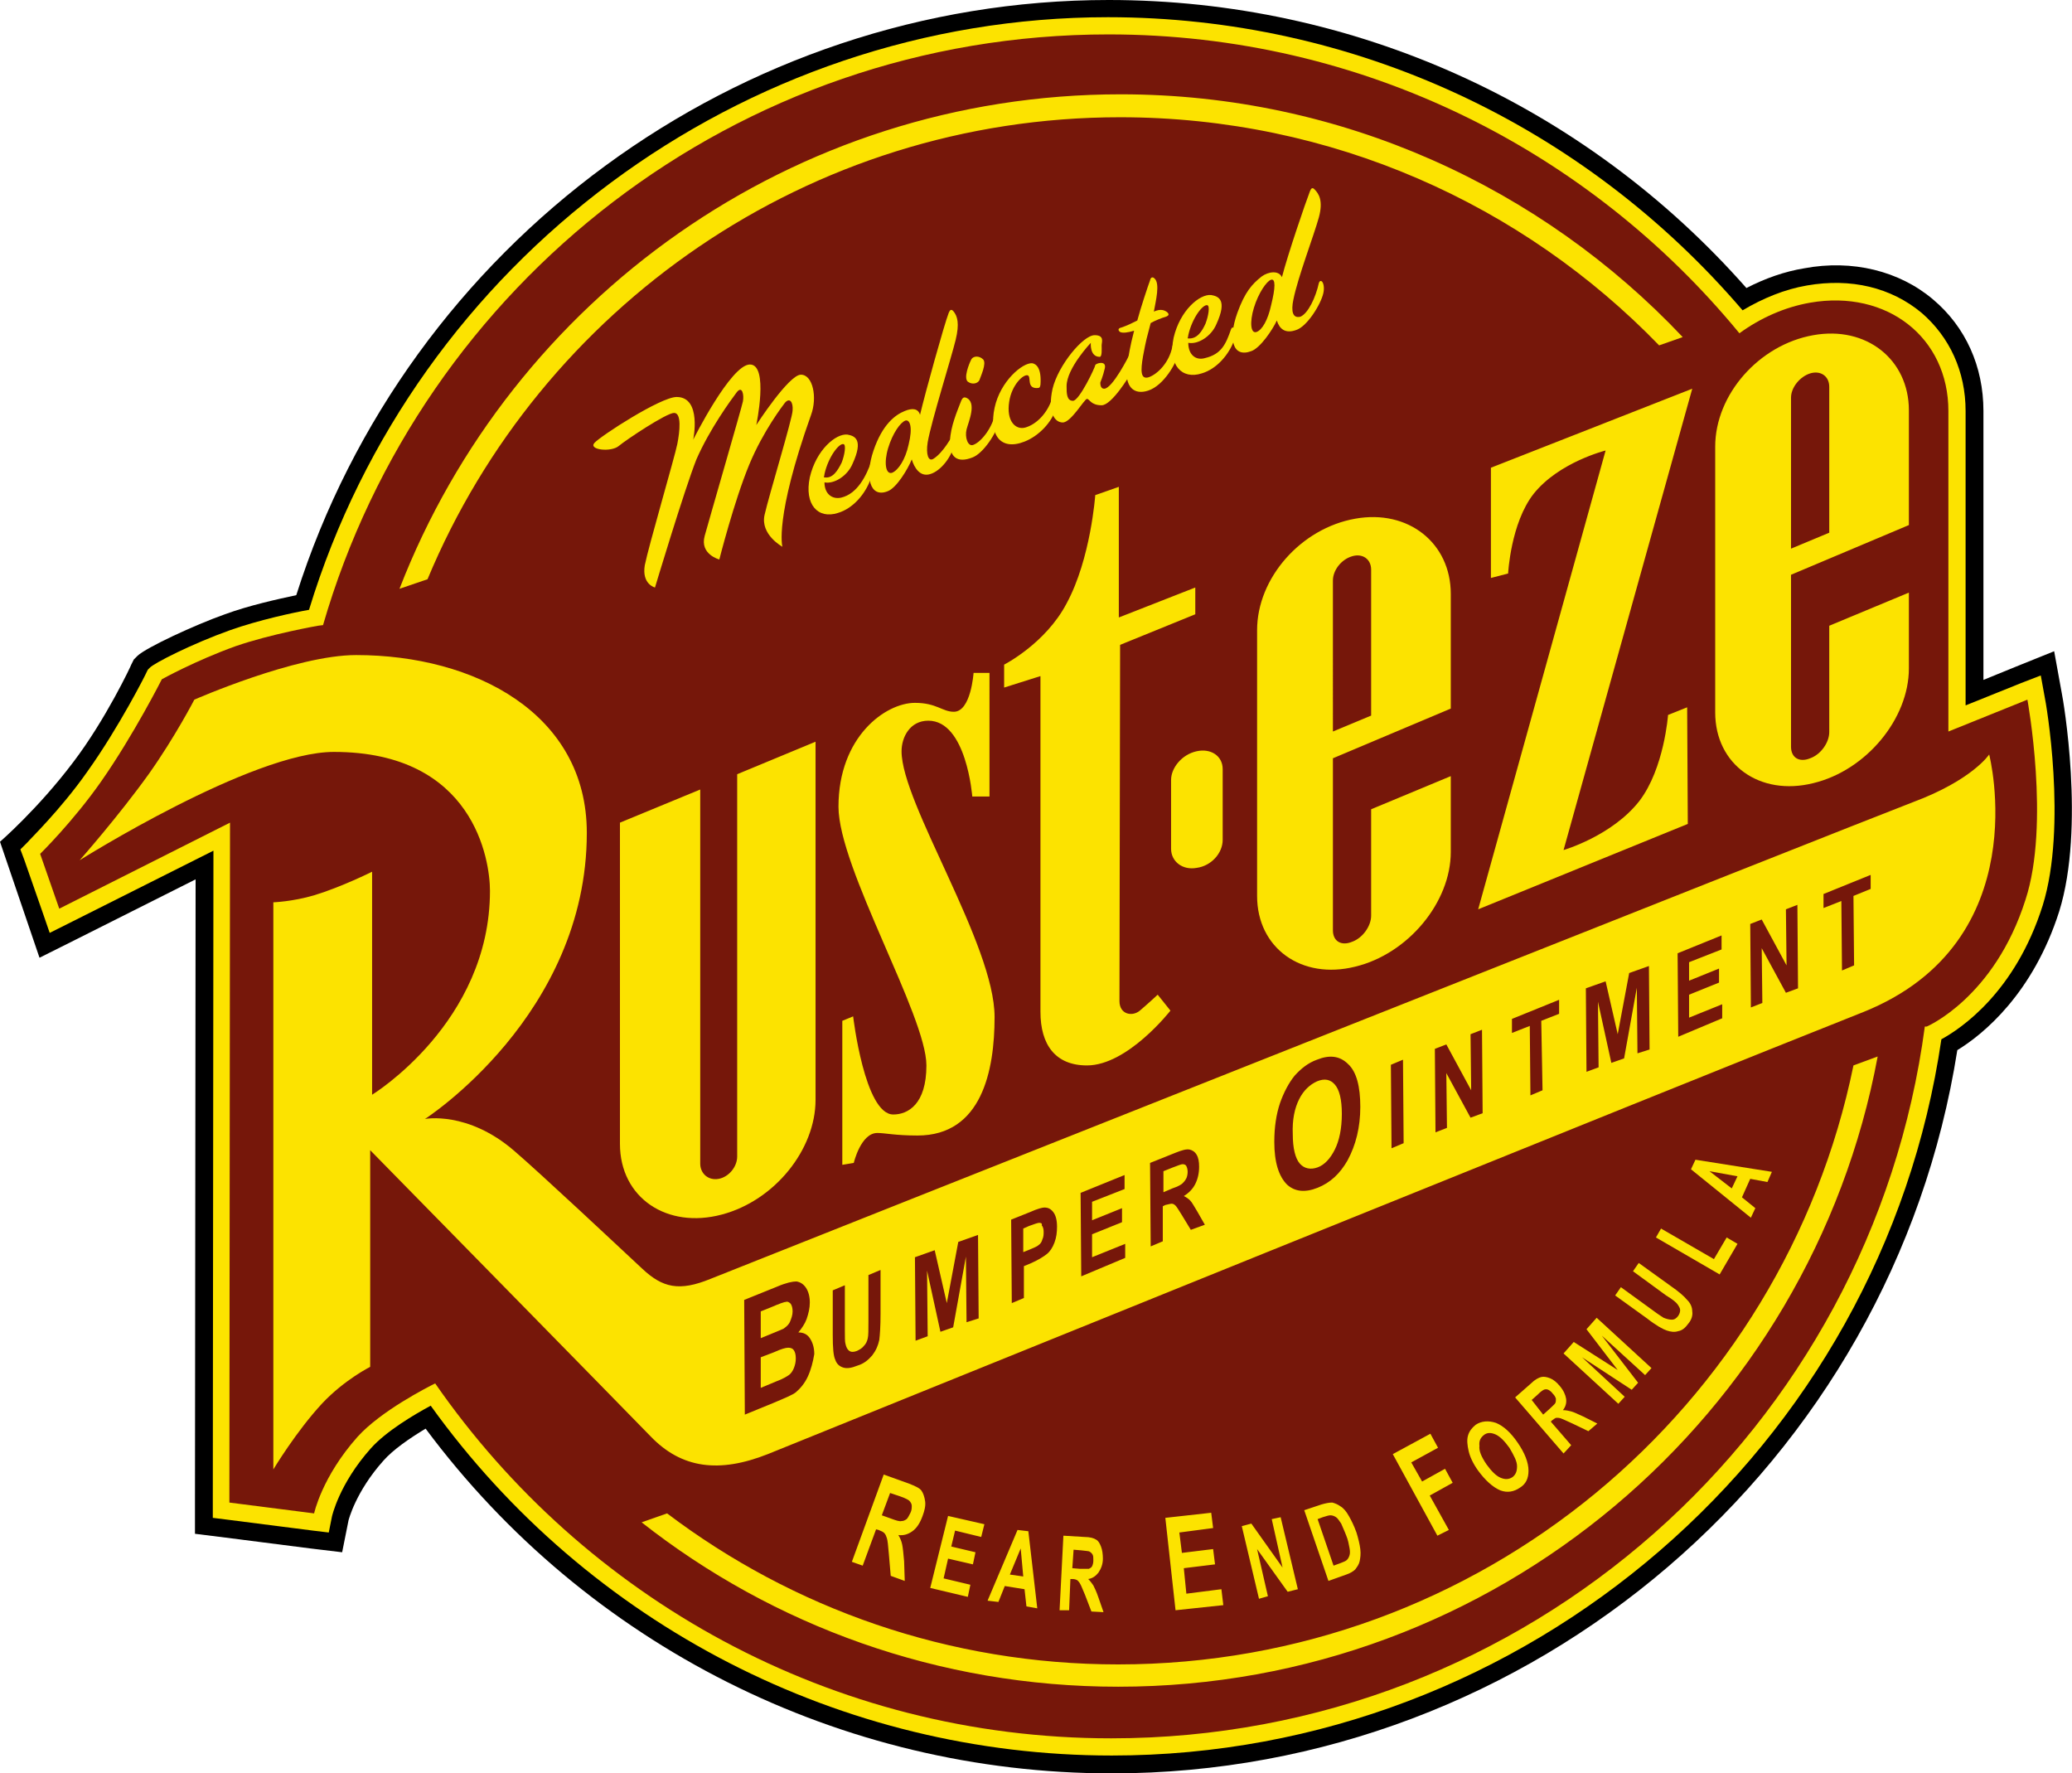
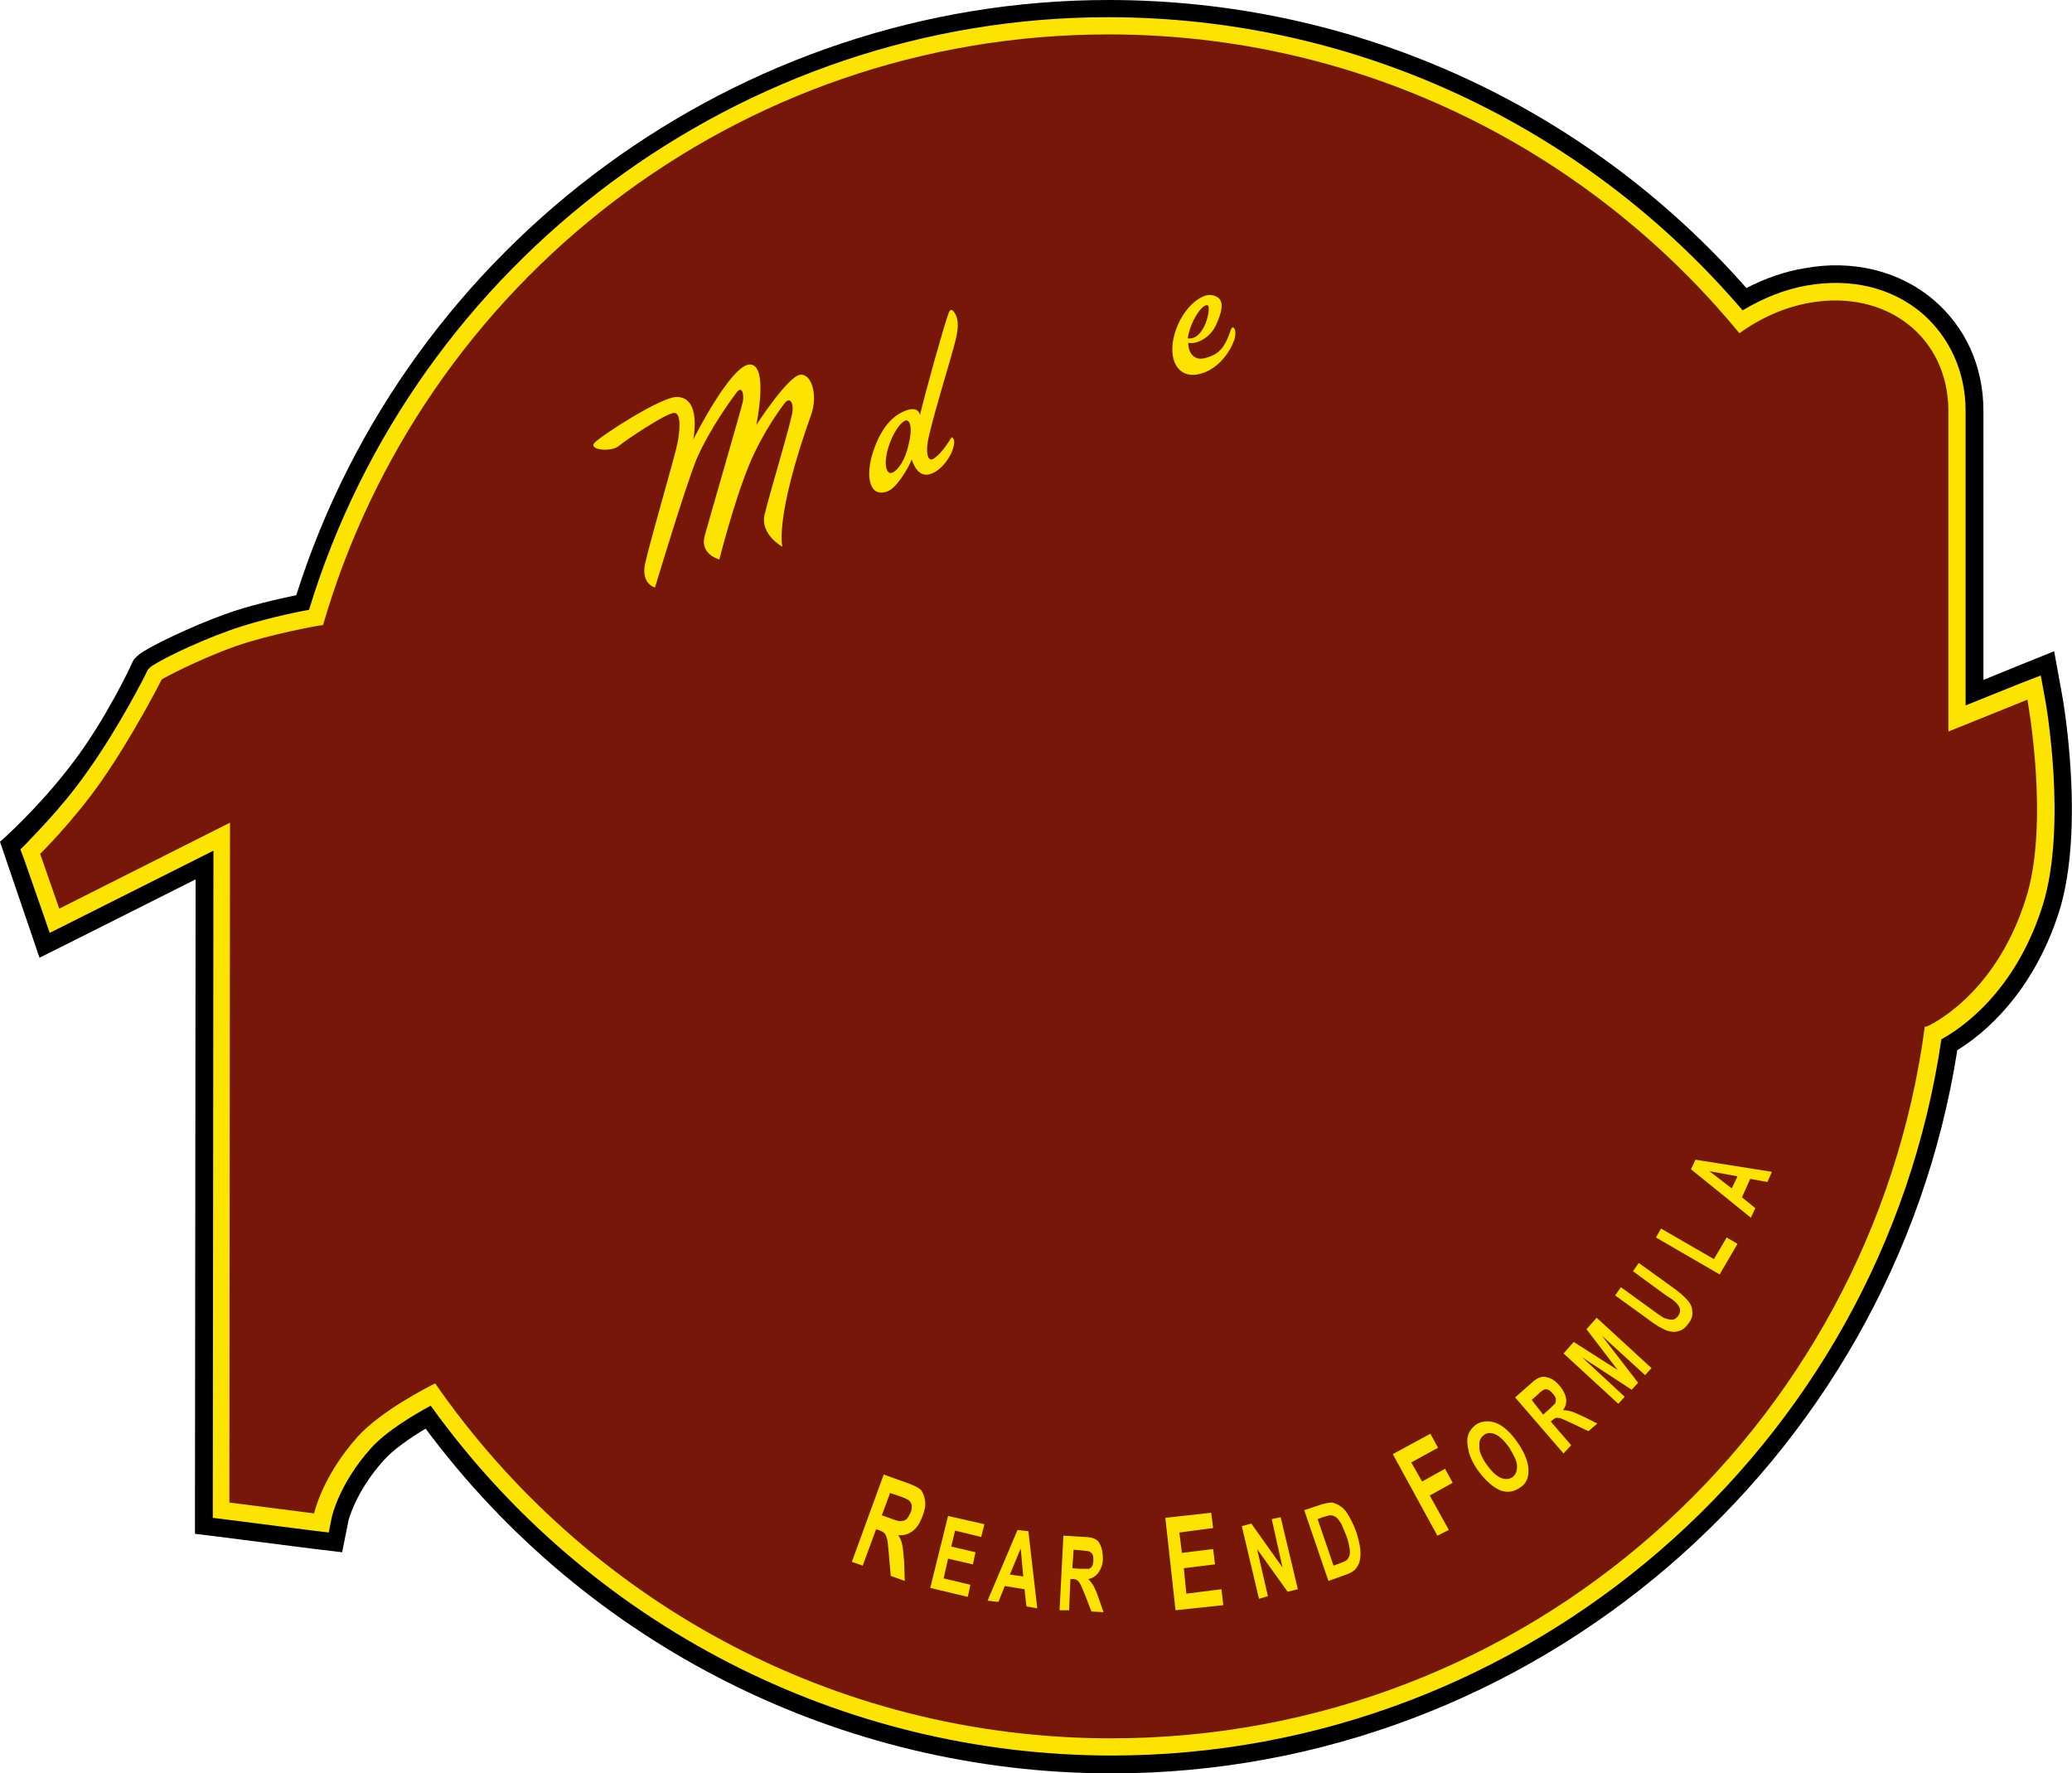
<svg xmlns="http://www.w3.org/2000/svg" version="1" viewBox="0 0 325.2 278.3">
  <path fill-rule="evenodd" d="M323.6 108.8l-1.2-6.6-6.2 2.5-4.9 2V64.5c0-7-2.8-13.2-7.9-17.5-5.3-4.5-12.7-6.3-20.2-4.9-3.1.5-6.2 1.6-9.1 3.1C248.7 16.4 212.5 0 174 0 115.9 0 64 38.2 46.5 93.4c-2.8.6-7.4 1.6-11.2 3-4.8 1.7-12.3 5.2-13.7 6.5l-.6.6-.4.8c0 .1-4 8.6-9.1 15.3C6 126.9 0 132.1 0 132.1l6.2 18.2 5.6-2.8 18.9-9.5-.1 97.9v4.8l4.8.6 13.3 1.7 5 .6 1-5s1.1-4.5 5.5-9.4c1.5-1.7 4.1-3.5 6.6-5 25.3 34 65.2 54.1 107.7 54.1 66 0 122.5-48.6 132.7-113.5 4.1-2.5 11.9-8.9 16-21.8 4.1-13.2.6-33.3.4-34.2z" clip-rule="evenodd" />
  <path fill="#FCE300" fill-rule="evenodd" d="M320.9 109.3l-.6-3.3-3.1 1.2-8.7 3.5V64.5c0-6.2-2.5-11.6-6.9-15.4-4.8-4-11.1-5.5-18-4.3-3.5.6-6.9 2-10.1 3.9-25-29.2-61.1-46-99.6-46-57.5 0-108.7 38.2-125.4 93-2.3.4-7.9 1.6-12.4 3.2-5.9 2.1-12 5.2-12.6 5.9l-.3.3-.2.4c0 .1-4.3 8.6-9.3 15.6-4.2 6-9.3 10.9-9.3 11l-1.2 1.2.6 1.6 3 8.6 1 2.9 2.8-1.4 22.9-11.5-.1 102.3v2.4l2.4.3 13.3 1.7 2.5.3.5-2.5s1.1-5.1 6.1-10.7c2.4-2.7 6.8-5.3 9.4-6.7 24.7 34.4 64.5 54.9 106.9 54.9 65.1 0 120.8-48.2 130.2-112.4 3.1-1.7 11.6-7.4 15.9-21 3.9-12.5.5-32 .3-32.8z" clip-rule="evenodd" />
  <path fill="#76170A" fill-rule="evenodd" d="M318.2 109.8l-12.4 5V64.5c0-11.5-9.6-19.1-21.7-17-4 .7-7.8 2.4-11.1 4.8-23.5-28.6-59.1-46.9-99-46.9-58.5 0-107.8 39.2-123.3 92.7l-.8.1s-7.4 1.3-12.9 3.2c-6.4 2.3-11.6 5.2-11.6 5.2s-4.4 8.7-9.5 16c-4.4 6.3-9.6 11.4-9.6 11.4l3 8.6 26.8-13.5-.1 106.7 13.3 1.7s1.2-5.7 6.8-12c3.7-4.1 11-7.8 12.2-8.4 23.3 33.6 62.1 55.7 106.1 55.7 65.4 0 119.3-48.6 127.7-111.7h.3s10.6-4.5 15.5-19.9c3.9-11.9.3-31.4.3-31.4z" clip-rule="evenodd" />
  <path fill="#FCE300" fill-rule="evenodd" d="M102.8 92.2s-2.1-.5-1.6-3.5c.6-3 4.7-17 5.1-19s.7-4.9-.5-4.9-7.5 4.2-8.7 5.2c-1.2 1-4.8.6-3.8-.5s10.4-7.2 12.9-7.2c4 0 2.6 6.7 2.6 6.7s5.9-11.8 8.9-11.8 1 9.5 1 9.5 5.1-7.9 7-7.9c1.9 0 2.6 3.6 1.6 6.3-5.8 16.3-4.5 20.7-4.5 20.7s-3.5-1.9-2.8-5c.7-3.1 4.4-15.2 4.4-16.4.1-1.2-.4-2.1-1.2-1.2-.3.4-3.4 4.4-5.6 9.7-2.4 5.8-4.7 14.9-4.7 14.9s-3.1-.8-2.3-3.7c.8-2.9 5.8-20.1 6-21.1.2-1-.1-2.6-1-1.4-.9 1.2-4.2 5.7-6.3 10.5-1.9 4.8-6.5 20.1-6.5 20.1zm42.8-22.8c.6-3.4 3.7-13.2 4.4-16.1.6-2.5.3-3.7-.4-4.5-.3-.3-.5-.2-.7.3-.7 1.8-3.7 12.6-4.5 16-.3-1-1.2-1.1-2.4-.6-1.5.6-3.5 2.1-4.9 6.2-1.4 4.1-.6 7.5 2.2 6.4 1.4-.5 3.2-3.5 3.8-5 .4 1.3 1.3 2.8 2.9 2.3 1.7-.5 3.4-2.8 3.7-4.5.2-.9-.1-1.1-.3-1.3 0-.2-1.3 2.4-2.9 3.4-.8.5-1.2-.7-.9-2.6zm-3.5-3.4c.7-.2 1.2 1 .5 3.8-.5 2.3-1.6 4-2.6 4.4-1 .3-1.3-1.6-.6-3.9.7-2.3 1.9-4 2.7-4.3z" clip-rule="evenodd" />
-   <path fill="#FCE300" fill-rule="evenodd" d="M154.3 56.4c-.6-.6-1.6-.6-1.9.1-.3.6-1.2 2.8-.5 3.4.7.5 1.5.3 1.8-.2.2-.6 1.2-2.7.6-3.3zm-1.7 15.4c1.7-.6 3.9-3.9 4.3-5.9.2-.8.2-1-.2-1.4-.2-.2-.4-.1-.5.2-.3 2.2-2.1 4.6-3.4 5.1-.9.4-1.4-1.2-1.1-2.4.3-1.2 1.7-4.3-.1-5-.3-.1-.5 0-.7.4-.7 1.8-1.7 4.1-1.8 6.4-.1 2.6 1.2 3.5 3.5 2.6z" clip-rule="evenodd" />
-   <path fill="#FCE300" fill-rule="evenodd" d="M162 57c-1.5-.1-5 2.8-5.9 7-.9 4.2.9 6.8 4.7 5.3 2.3-.9 4.3-3.1 4.9-5.1.3-.9.2-1.6 0-1.8-.2-.2-.5-.1-.6.2-.7 2.2-2.4 4-4.2 4.5-1.5.4-3-1-2.5-4.1.4-2.6 2.2-4.3 2.9-4.1.6.2-.2 2 1.4 2 .5 0 .5-.1.6-.5.2-2.7-.7-3.3-1.3-3.4zm16-5.1c-.7 2.7-.8 3.7-1.1 5.3-.5 3.7 1.2 4.8 3.3 4.1 2.5-.8 4.5-4.5 4.6-5.5.1-.7.1-1.2-.2-1.6-.2-.3-.6-.2-.6.2-.5 2.5-2.3 4.3-3.7 4.8-1.3.4-1.3-1-.9-3.3.5-2.7.6-2.9 1.2-5.2.7-.4 1.7-.8 2.4-1 .5-.2.5-.4.2-.7-.4-.3-1-.6-2.1-.1.3-1.7 1-4.4.1-5.2-.3-.3-.6-.2-.7.3-.3.8-1.5 4.4-2 6.3-.8.4-1.6.8-2.5 1.1-.5.1-.6.4-.2.7.4.2 1.2.1 2.2-.2z" clip-rule="evenodd" />
-   <path fill="#FCE300" fill-rule="evenodd" d="M186.5 53.8c1.5.3 3.6-1 4.4-2.9 1.8-3.9.3-4.4-.8-4.6-1.8-.2-4.9 2.4-5.9 6.7-.9 4.3 1.3 6.6 4.4 5.6 2.4-.7 4.3-3 5.1-5.2.3-.9.2-1.7 0-1.9-.2-.2-.4-.1-.5.2-.8 2.3-1.5 3.9-4.1 4.5-1.4.4-2.6-.5-2.6-2.4zm-.1-.7c0-.1.1-.3.1-.5.6-2.7 2.3-4.9 3-4.7.4.1.2 1.6-.3 2.9-.5 1.1-1.3 2.5-2.8 2.3z" clip-rule="evenodd" />
-   <path fill="#FCE300" fill-rule="evenodd" d="M203 47c.7-3.5 3.2-10 4-12.9.7-2.6 0-3.7-.7-4.4-.3-.3-.5-.2-.7.3-.7 1.8-3.5 10-4.4 13.5-.5-1.1-2.1-.9-3.2-.1-1.5 1.2-2.6 2.4-3.8 5.7-1.5 4.2-.7 7.1 2.2 6 1.4-.5 3.3-3.3 4-4.8.4 1.3 1.3 2.1 3 1.5 1.7-.5 3.9-4 4.3-5.8.2-.9 0-1.6-.2-1.8-.2-.2-.4-.1-.5.2-.5 2.3-1.7 4.8-2.9 5.3-1.2.3-1.5-.8-1.1-2.7zm-3.5-3.1c.7-.2.7 1.2 0 4-.5 2.3-1.4 3.9-2.3 4.2-.9.3-1.1-1.5-.4-3.8.7-2.3 2-4.2 2.7-4.4zm-22.2 15s-2.8 4.7-4.4 4.7c-1.7 0-1.9-1-2.3-1-.4 0-2.5 3.7-3.8 3.7-1.3 0-2.4-1.6-1.6-5.3.9-3.7 4.8-8.4 6.6-8.4 1.6 0 1.1 1.1 1.1 1.6s.1 1.8-.3 1.8c-1.6 0-1.4-2.2-1.4-2.2s-3.8 4-3.8 6.8c0 1.1 0 2.3 1 2.3s3.5-5.3 3.5-5.6c.1-.3 1.8-.8 1.5.5-.3 1.3-.7 2.2-.7 2.2s-.1 1 .6 1c1.3 0 3.9-5.2 3.9-5.2l.1 3.1zm-47.9 16.8c1.5.3 3.6-1 4.4-2.9 1.8-3.9.3-4.4-.8-4.6-1.8-.2-4.9 2.4-5.9 6.7-.9 4.3 1.3 6.6 4.4 5.6 2.4-.7 4.3-3 5.1-5.2.3-.9.9-3 .7-3.2-.2-.2-.4-.1-.5.2-.8 2.3-2.2 5.2-4.8 5.8-1.4.3-2.6-.6-2.6-2.4zm-.1-.8c0-.1.1-.3.1-.5.6-2.7 2.3-4.9 3-4.7.4.1.2 1.6-.3 2.9-.6 1.2-1.4 2.6-2.8 2.3zM234 90.7V73.4L265.6 61l-20.2 72.4s7.6-2.2 11.9-7.7c3.9-5.1 4.5-13.5 4.5-13.5l3-1.2.1 18.3-32.9 13.4 20-72s-7.3 1.8-11.3 6.8c-3.6 4.6-4 12.5-4 12.5l-2.7.7zm-46.2 27.2c2.2-.5 4.1.7 4.1 2.8v11.1c0 2.1-1.8 4.1-4.1 4.4-2.2.4-4-1-4-3v-10.8c0-1.9 1.7-4 4-4.5z" clip-rule="evenodd" />
-   <path fill="#FCE300" fill-rule="evenodd" d="M183.7 158.6s-6.7 8.6-13.1 8.6c-5 0-7.3-3.3-7.3-8.4v-52.7l-5.7 1.8v-3.6s6.5-3.3 9.8-9.6c3.8-7 4.5-17 4.5-17l3.7-1.3v20.5l12-4.7v4.2l-11.8 4.8s-.1 54.6-.1 55.9c0 2.1 2 2.5 3.2 1.5 1.3-1.1 2.8-2.5 2.8-2.5l2 2.5zm-51.5 24.2v-22.6l1.7-.7s1.8 15.4 6.3 15.4c2.3 0 5.2-1.6 5.2-7.7 0-7.8-13.8-31-13.8-40.6 0-11 7.4-16.3 12-16.3 3.4 0 4.3 1.4 6.1 1.4 2.7 0 3.1-6.1 3.1-6.1h2.5V125h-2.7s-.9-11.9-6.9-11.9c-2.9 0-4.2 2.6-4.2 4.8 0 8.2 14.6 30.3 14.6 41.7 0 8.4-2 18.6-12.1 18.6-3.5 0-5.1-.4-6.3-.4-2.6 0-3.7 4.7-3.7 4.7l-1.8.3zm-16.5-61.3v60c0 1.6-1.3 3.2-2.9 3.5-1.6.3-2.9-.8-2.9-2.4v-58.7l-12.6 5.2v50.4c0 8.5 7.4 13.4 16 11.1 8.3-2.2 14.7-10.2 14.7-18v-56.2l-12.3 5.1zm183.9-39.1v-18c0-8-6.7-13.3-15-11.8-8.5 1.5-15.4 9.3-15.4 17.5v41.7c0 8.2 7 13.2 15.4 11.1 8.3-2 15-10.1 15-18V93l-12.5 5.2v16.7c0 1.6-1.3 3.5-3 4.1-1.7.7-3-.1-3-1.8v-27l18.5-7.8zm-18.5-20c0-1.6 1.4-3.3 3-3.8s3 .4 3 2.1v22.9l-6 2.5V62.4zm-53.4 48.8v-18c0-8-6.7-13.3-15-11.8-8.5 1.5-15.4 9.3-15.4 17.5v41.7c0 8.2 7 13.2 15.4 11.1 8.3-2 15-10.1 15-18v-11.9l-12.5 5.2v16.7c0 1.6-1.3 3.5-3 4.1-1.7.7-3-.1-3-1.8v-27l18.5-7.8zm-18.5-20.1c0-1.6 1.3-3.3 3-3.8 1.6-.5 3 .4 3 2.1v22.9l-6 2.5V91.1zm-22.8 92.8c0-.4-.1-.7-.2-.9-.1-.2-.3-.3-.6-.3-.2 0-.7.2-1.5.5l-1.5.6v3.3l1.4-.6c.9-.3 1.4-.6 1.6-.8.2-.2.4-.4.6-.8.1-.2.2-.6.2-1zm20.3-14.2c-1.1.5-2.1 1.4-2.8 2.8-.7 1.4-1.1 3.2-1 5.5 0 2.2.4 3.8 1.1 4.6.7.8 1.7 1 2.8.6 1.1-.4 2-1.4 2.7-2.8.7-1.4 1.1-3.3 1.1-5.6s-.4-3.8-1.1-4.6c-.7-.8-1.6-1-2.8-.5zm-43.6 22.2c-.2 0-.8.2-1.6.5l-.9.4v3.7l1-.4c.7-.3 1.2-.5 1.4-.7.3-.2.5-.5.6-.9.2-.4.2-.8.2-1.2 0-.4-.1-.8-.3-1 .1-.3-.1-.4-.4-.4zM123 208.5c.4-.3.8-.6 1-1.1.2-.5.4-1 .4-1.6 0-.5-.1-.9-.3-1.2-.2-.2-.5-.4-.7-.3-.3 0-1.1.3-2.5.9l-1.5.6v4.2l1.7-.7c1-.4 1.7-.7 1.9-.8zm.7 3c-.4 0-1.1.2-2.2.7l-2.1.8v4.8l2.4-1c1.1-.4 1.7-.8 2-1 .3-.2.6-.6.8-1.1.2-.5.3-1 .3-1.5 0-.6-.1-1-.3-1.3-.2-.3-.5-.4-.9-.4z" clip-rule="evenodd" />
-   <path fill="#FCE300" fill-rule="evenodd" d="M312.2 118.4s-2.6 4-12 7.5c-4.6 1.7-187 74.1-188.7 74.8-4.9 2-7.5 1.4-10.7-1.6-4.4-4.1-15.8-14.8-20.1-18.5-7.3-6.3-14-5-14-5s25.4-16.3 25.4-44.9c0-18.7-17.6-27.9-36.2-27.9-9.5 0-25.4 7-25.4 7s-3 5.8-7.1 11.6c-4.8 6.7-10.9 13.6-10.9 13.6s27-17 39.9-17c22 0 24.5 17 24.5 21.8 0 20.7-18.5 32-18.5 32v-35s-4.8 2.4-9.1 3.7c-3.4 1-6.4 1.1-6.4 1.1v89s3.6-6 7.7-10.4c3.5-3.7 7.5-5.7 7.5-5.7v-34s41.5 42.3 44 44.9c4.9 5.1 10.8 5.8 18.4 2.8 5.2-2.1 144.7-58.6 172-69.4 27.3-11 19.7-40.4 19.7-40.4zM126.8 216c-.5 1.1-1.2 1.9-1.9 2.5-.5.4-1.7.9-3.6 1.7l-4.4 1.8-.1-18 5.2-2.1c1.4-.6 2.4-.8 3-.8.6.1 1.1.4 1.5 1 .4.6.6 1.4.6 2.3 0 .9-.2 1.7-.5 2.6-.3.8-.8 1.5-1.3 2.1.8 0 1.4.3 1.8.9.4.6.7 1.4.7 2.5-.2 1.2-.5 2.4-1 3.5zm11.2-5.7c-.2.9-.5 1.6-1.1 2.4-.6.7-1.3 1.3-2.3 1.6-1 .4-1.7.5-2.3.3-.6-.2-1-.6-1.2-1.2-.3-.6-.4-1.9-.4-3.9v-7l1.9-.8v7.1c0 1.1 0 1.8.1 2.1.1.5.3.9.6 1.1.3.2.7.2 1.2 0 .4-.2.8-.4 1.1-.8.3-.3.5-.7.6-1.2.1-.4.1-1.3.1-2.6v-7.3l1.9-.8v6.9c0 2-.1 3.3-.2 4.1zm13.7-2.8l-.1-10.3-2 11.1-2 .7-2.1-9.6.1 10.3-1.9.7-.1-13.1 3.1-1.1 1.9 8.3 1.8-9.6 3.1-1.1.1 13.1-1.9.6zm13.8-12.5c-.3.8-.7 1.4-1.2 1.8-.5.4-1.3.9-2.4 1.4l-1.2.5v5l-1.9.8-.1-13.1 3-1.2c1.1-.5 1.9-.7 2.2-.7.6 0 1 .2 1.4.7.4.5.6 1.3.6 2.3 0 .9-.1 1.7-.4 2.5zm4.2 5.3l-.1-13.1 6.9-2.8v2.2l-5.1 2v2.9l4.7-1.9v2.2l-4.7 1.9v3.6l5.2-2.1v2.2l-6.9 2.9zm17.2-7.3l-1.4-2.3c-.5-.8-.8-1.3-1-1.5-.2-.2-.4-.3-.6-.3-.2 0-.5.1-1 .2l-.4.2v5.5l-1.9.8-.1-13.1 4-1.6c1-.4 1.7-.6 2.2-.5.4.1.8.3 1.1.8.3.5.4 1.1.4 1.9 0 1-.2 1.9-.6 2.7-.4.8-1 1.4-1.8 1.9.4.2.7.4 1 .7.3.3.6.9 1.1 1.7l1.2 2.1-2.2.8zm24.6-10.9c-1.2 2.1-2.7 3.5-4.7 4.3-2 .8-3.6.6-4.8-.5-1.3-1.3-2-3.5-2-6.7 0-2.3.3-4.3.9-6.1.6-1.7 1.4-3.2 2.3-4.3 1-1.1 2.1-2 3.5-2.5 2-.8 3.6-.6 4.9.7 1.3 1.2 1.9 3.5 1.9 6.7s-.7 6-2 8.4zm6.9-1.9l-.1-13.1 1.9-.8.1 13.1-1.9.8zm12.4-4.8l-3.8-7 .1 8.6-1.8.7-.1-13.1 1.8-.7 3.9 7.2-.1-8.8 1.8-.7.1 13.1-1.9.7zm11.3-4.3l-1.9.8-.1-10.9-2.8 1.1v-2.2l7.4-3v2.2l-2.8 1.1.2 10.9zm14.9-5.8l-.1-10.3-2 11.1-2 .7-2.1-9.6.1 10.3-1.9.7-.1-13.1 3.1-1.1 1.9 8.3 1.8-9.6 3.1-1.1.1 13.1-1.9.6zm6.4-2.6l-.1-13.1 6.9-2.8v2.2l-5.1 2v2.9l4.7-1.9v2.2l-4.7 1.9v3.6l5.2-2.1v2.2l-6.9 2.9zm16.9-6.9l-3.8-7 .1 8.6-1.8.7-.1-13.1 1.8-.7 3.9 7.2-.1-8.8 1.8-.7.1 13.1-1.9.7zm10.6-15.2l.1 10.9-1.9.8-.1-10.9-2.8 1.1v-2.2l7.4-3v2.2l-2.7 1.1zm0 26.6c-11 53.7-58.5 94-115.4 94-26.6 0-51.1-8.8-70.8-23.7l-4 1.4c20.6 16.2 46.6 25.8 74.8 25.8 59.3 0 108.7-42.6 119.2-98.9l-3.8 1.4zM175.8 18.4c33.2 0 63.2 13.7 84.6 35.8l3.7-1.3c-22.1-23.4-53.5-38.1-88.2-38.1-51.6 0-95.6 32.2-113.2 77.6l4.4-1.5c17.7-42.5 59.7-72.5 108.7-72.5z" clip-rule="evenodd" />
+   <path fill="#FCE300" fill-rule="evenodd" d="M186.5 53.8c1.5.3 3.6-1 4.4-2.9 1.8-3.9.3-4.4-.8-4.6-1.8-.2-4.9 2.4-5.9 6.7-.9 4.3 1.3 6.6 4.4 5.6 2.4-.7 4.3-3 5.1-5.2.3-.9.2-1.7 0-1.9-.2-.2-.4-.1-.5.2-.8 2.3-1.5 3.9-4.1 4.5-1.4.4-2.6-.5-2.6-2.4zm-.1-.7c0-.1.1-.3.1-.5.6-2.7 2.3-4.9 3-4.7.4.1.2 1.6-.3 2.9-.5 1.1-1.3 2.5-2.8 2.3" clip-rule="evenodd" />
  <path fill="#FCE300" fill-rule="evenodd" d="M133.7 245.1l5-13.7 3.9 1.4c1 .4 1.7.7 2 1.1.3.4.5 1 .6 1.7.1.7-.1 1.5-.4 2.3-.4 1.1-.9 1.9-1.6 2.4-.7.5-1.4.7-2.2.6.3.5.5 1 .6 1.5.1.5.2 1.4.3 2.6l.1 3.1-2.2-.8-.3-3.5c-.1-1.3-.2-2.1-.3-2.4-.1-.3-.2-.6-.4-.8-.2-.2-.4-.3-.9-.5l-.4-.1-2.1 5.7-1.7-.6zm4.7-7.3l1.4.5c.8.3 1.4.5 1.7.4.3 0 .5-.1.8-.3.2-.2.4-.6.6-1 .2-.4.2-.8.2-1.1 0-.3-.2-.6-.4-.8-.1-.1-.6-.4-1.5-.7l-1.5-.5-1.3 3.5zm7.6 11.4l2.8-11.3 5.7 1.3-.5 2-4.1-1-.6 2.5 3.8.9-.4 1.9-3.9-.9-.7 3.1 4.2 1-.4 1.9m10.9 1.8l-1.7-.3-.3-2.7-3.1-.5-1 2.5-1.7-.2 4.7-11.1 1.7.2 1.4 12.1zm-2.2-5l-.4-4.4-1.7 4.1 2.1.3zm5.7 5.3l.6-11.7 3.3.2c.9 0 1.5.2 1.8.4.4.2.6.6.8 1.1.2.5.3 1.2.3 1.9 0 .9-.3 1.6-.7 2.2-.4.5-.9.9-1.6 1 .3.3.6.7.8 1 .2.4.5 1 .8 1.9l.8 2.3-1.9-.1-1-2.6c-.4-.9-.6-1.5-.8-1.8-.1-.2-.3-.4-.4-.5-.2-.1-.4-.2-.8-.2h-.3l-.2 4.9h-1.5zm2-6.6l1.2.1h1.4c.2-.1.4-.2.5-.4.1-.2.2-.5.2-.9s0-.7-.1-.9c-.1-.2-.3-.4-.5-.5-.1-.1-.6-.1-1.3-.2l-1.2-.1-.2 2.9zm16.2 6.6l-1.6-14.5 7.2-.8.3 2.4-5.3.7.4 3.2 4.9-.6.3 2.4-4.9.6.4 4 5.5-.7.3 2.5m5.6-1l-2.7-11.4 1.5-.4 4.9 6.9-1.7-7.6 1.4-.3 2.7 11.3-1.6.4-4.8-6.7 1.7 7.4m5.7-13.5l2.7-.9c.7-.2 1.2-.3 1.7-.3.4.1.9.3 1.3.6.5.3.9.8 1.3 1.5s.8 1.5 1.2 2.6c.3 1 .5 1.8.6 2.6.1.8 0 1.4-.1 1.9s-.4.9-.7 1.3c-.3.3-.8.6-1.4.8l-2.8 1-3.8-11.1zm2.1 1.4l2.5 7.3 1.1-.4c.5-.2.8-.3 1-.5.2-.2.3-.4.4-.7.1-.3.1-.7 0-1.2s-.2-1.2-.5-1.9c-.3-.8-.6-1.4-.8-1.9-.3-.4-.5-.8-.8-1-.3-.2-.6-.3-.9-.3-.2 0-.6.1-1.2.3l-.8.3zm18.8 2.6l-7-12.8 5.9-3.2 1.2 2.2-4.2 2.3 1.7 3 3.6-2 1.2 2.2-3.6 2 3 5.4m4.6-9.3c-.8-1.1-1.3-2.2-1.5-3.1-.2-.9-.3-1.7-.1-2.4.2-.7.6-1.2 1.2-1.7.9-.6 2-.7 3.2-.3 1.2.5 2.3 1.5 3.4 3.1s1.7 3.1 1.7 4.4c0 1.2-.4 2.1-1.4 2.7-.9.6-1.9.8-3 .4-1.2-.5-2.4-1.6-3.5-3.1zm1.3-1c.8 1.1 1.5 1.8 2.2 2.1.7.3 1.3.3 1.9-.1.5-.4.7-.9.7-1.7 0-.8-.5-1.7-1.2-2.9-.8-1.1-1.5-1.8-2.2-2.1-.7-.3-1.3-.3-1.8.1s-.8.9-.7 1.7c-.1.8.3 1.7 1.1 2.9zm12.1-1.7l-7.6-8.8 2.5-2.2c.6-.6 1.2-.9 1.6-1 .4-.1.9 0 1.4.2.5.2 1 .6 1.5 1.2.6.7.9 1.4 1 2 .1.7-.1 1.3-.5 1.8.5 0 .9.1 1.3.2s1 .4 1.9.8l2.2 1.1-1.4 1.2-2.5-1.2c-.9-.4-1.5-.7-1.8-.8-.3-.1-.5-.1-.7-.1-.2 0-.4.2-.7.4l-.2.2 3.2 3.7-1.2 1.3zm-3.2-6.1l.9-.8c.5-.5.9-.8 1-1 .1-.2.1-.4.1-.7-.1-.3-.2-.5-.5-.8-.2-.3-.5-.5-.7-.6-.2-.1-.5-.1-.7 0-.2.1-.5.3-1 .8l-.9.8 1.8 2.3zm11.8-1.7l-8.6-7.9 1.6-1.8 6.9 4.4-4.9-6.4 1.6-1.8 8.6 7.9-1 1.1-6.8-6.2 5.7 7.4-1 1.1-7.8-5.1 6.7 6.2m-1.5-15.9l.9-1.3 5.1 3.7c.8.6 1.3.9 1.6 1.1.5.2.9.3 1.3.3s.7-.2 1-.6c.2-.3.3-.6.3-.9 0-.3-.2-.6-.4-.9-.2-.3-.8-.8-1.8-1.4l-5.2-3.8.9-1.3 5 3.6c1.3.9 2.1 1.6 2.6 2.2.5.5.8 1.1.8 1.8.1.6-.1 1.3-.6 1.9-.5.7-1 1.1-1.6 1.2-.6.2-1.2.1-1.8-.1-.6-.2-1.7-.8-3.1-1.9l-5-3.6zm16.4-3.3l-10-5.8.8-1.4 8.3 4.8 2-3.4 1.7 1m5.4-11.3l-.7 1.6-2.7-.5-1.3 2.9 2.1 1.7-.7 1.5-9.4-7.6.7-1.5 12 1.9zm-5.4.7l-4.4-.8 3.5 2.7.9-1.9z" clip-rule="evenodd" />
</svg>